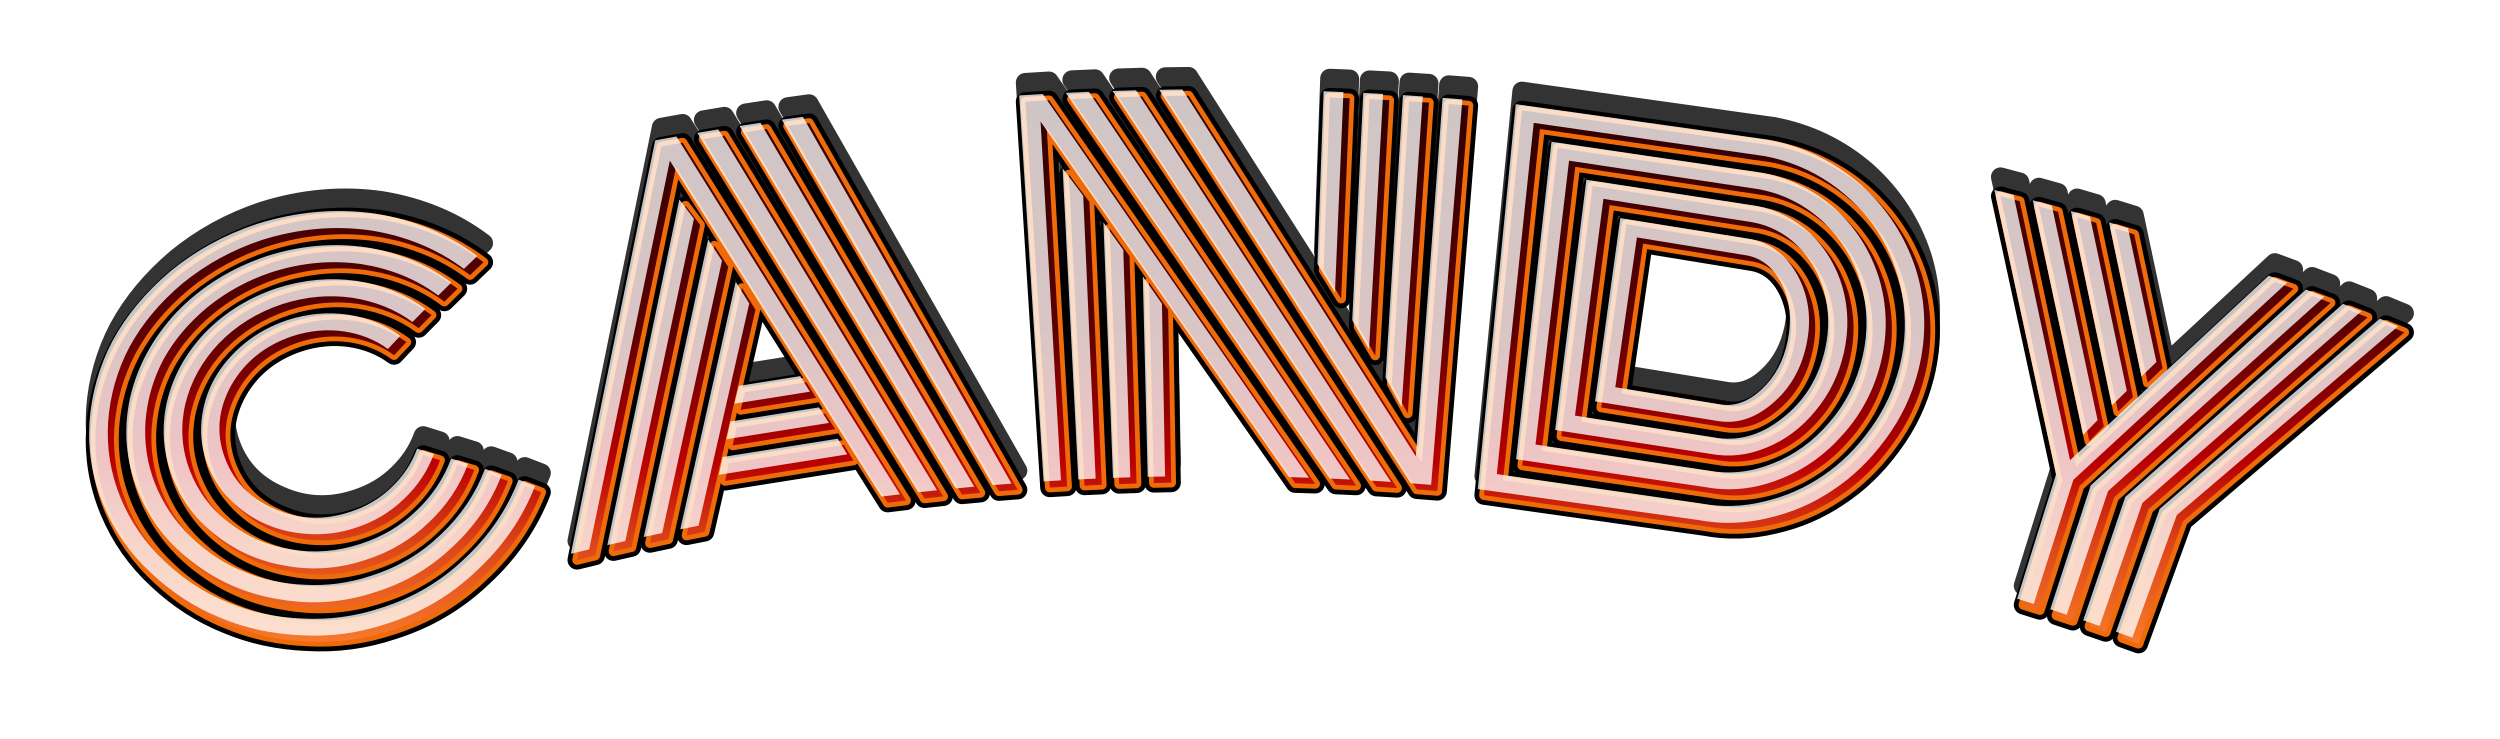
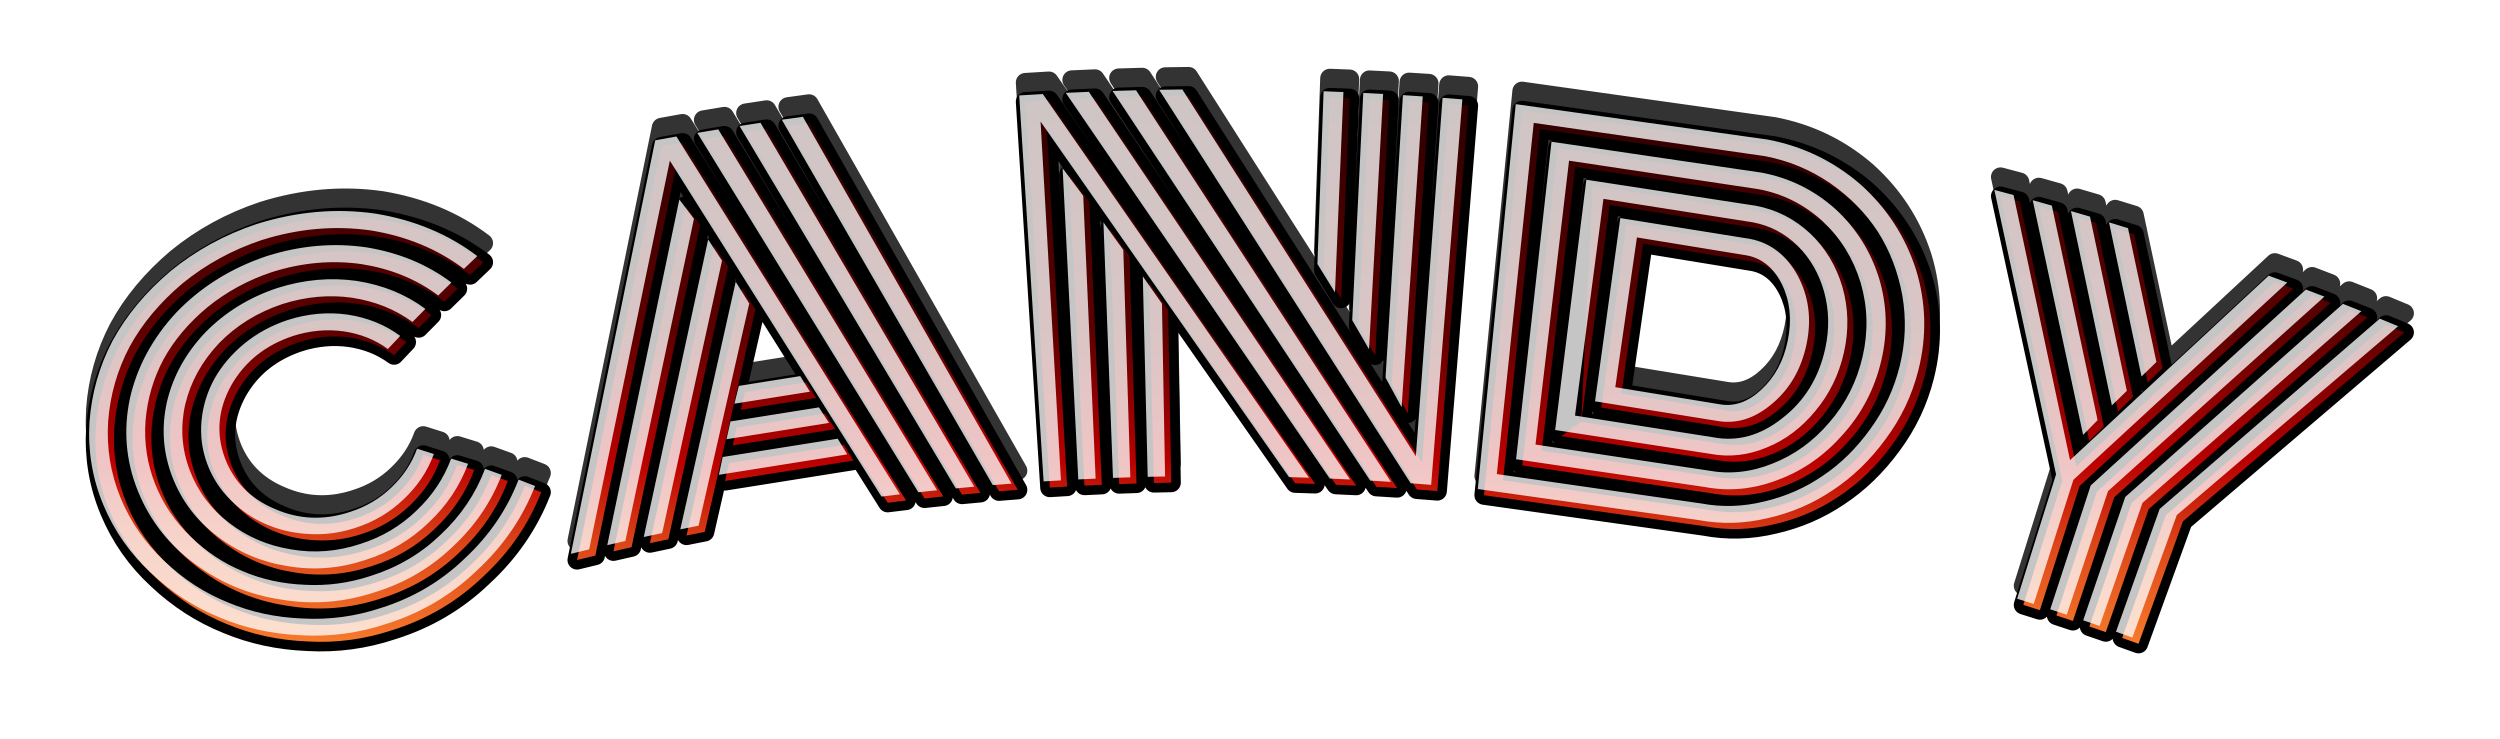
<svg xmlns="http://www.w3.org/2000/svg" xmlns:xlink="http://www.w3.org/1999/xlink" contentScriptType="text/ecmascript" zoomAndPan="magnify" contentStyleType="text/css" viewBox="0.0 0.0 522.711 154.607" preserveAspectRatio="xMidYMid meet" version="1.0">
  <defs id="ft_19">
    <linearGradient x1="0.0" x2="0.0" y1="-0.4" y2="1.4" xlink:type="simple" xlink:actuate="onLoad" id="ft_gradient_1" xlink:show="other">
      <stop stop-opacity="1.0" stop-color="rgb(0.0%,0.0%,0.0%)" id="ft_7" offset="0.0" />
      <stop stop-opacity="1.0" stop-color="rgb(36.471%,0.0%,0.0%)" id="ft_8" offset="0.459" />
      <stop stop-opacity="1.0" stop-color="rgb(72.941%,0.0%,0.0%)" id="ft_9" offset="0.594" />
      <stop stop-opacity="1.0" stop-color="rgb(72.941%,0.0%,0.0%)" id="ft_10" offset="0.594" />
      <stop stop-opacity="1.0" stop-color="rgb(86.471%,27.255%,9.804%)" id="ft_11" offset="0.678" />
      <stop stop-opacity="1.0" stop-color="rgb(100.0%,54.51%,19.608%)" id="ft_12" offset="0.81" />
      <stop stop-opacity="1.0" stop-color="rgb(100.0%,54.51%,19.608%)" id="ft_13" offset="0.81" />
      <stop stop-opacity="1.0" stop-color="rgb(98.627%,74.118%,13.529%)" id="ft_14" offset="0.853" />
      <stop stop-opacity="1.0" stop-color="rgb(97.255%,93.725%,7.451%)" id="ft_15" offset="0.9" />
      <stop stop-opacity="1.0" stop-color="rgb(97.255%,93.725%,7.451%)" id="ft_16" offset="0.9" />
      <stop stop-opacity="1.0" stop-color="rgb(97.451%,95.294%,45.294%)" id="ft_17" offset="0.948" />
      <stop stop-opacity="1.0" stop-color="rgb(97.647%,96.863%,83.137%)" id="ft_18" offset="1.0" />
    </linearGradient>
    <filter x="-0.5" y="-0.5" width="2.0" xlink:type="simple" filterUnits="objectBoundingBox" xlink:actuate="onLoad" height="2.0" id="ft_filter_1" xlink:show="other">
      <feOffset dx="0.707" dy="0.707" id="ft_21" result="offset1" />
      <feOffset dx="-2.0" dy="-2.0" id="ft_22" result="offset2" />
      <feComposite operator="out" id="ft_23" in2="offset2" in="offset1" />
      <feGaussianBlur stdDeviation="0.0" id="ft_24" />
      <feComposite in2="SourceAlpha" id="ft_25" operator="in" />
    </filter>
    <filter x="-0.5" y="-0.5" width="2.0" xlink:type="simple" filterUnits="objectBoundingBox" xlink:actuate="onLoad" height="2.0" id="ft_filter_2" xlink:show="other">
      <feGaussianBlur id="ft_27" stdDeviation="2.286" result="blur" in="SourceAlpha" />
      <feOffset dx="0.0" dy="-4.0" id="ft_28" result="offset_blur" in="blur" />
      <feFlood flood-color="#000000" id="ft_29" result="flood" in="offset_blur" />
      <feComposite operator="in" id="ft_30" in2="offset_blur" result="offset_blur" in="flood" />
    </filter>
  </defs>
  <g id="ft_1" transform="translate(37.056 143.871) ">
    <g stroke-linecap="round" fill="#000000" stroke-linejoin="round" filter="url(#ft_filter_2)" opacity="0.8" id="ft_4" stroke="#000000" stroke-width="4.0">
      <path id="ft_3" d=" M47.923,-72.343 L45.337,-69.609 Q41.366,-72.511 36.112,-73.296 Q30.835,-74.036 25.478,-72.325 Q16.79,-69.428 12.561,-61.967 Q8.466,-54.479 11.209,-46.955 Q13.952,-39.432 21.661,-36.182 Q29.28,-32.829 37.429,-35.546 Q42.453,-37.151 46.105,-40.691 Q49.801,-44.21 51.439,-48.765 L54.957,-47.654 Q52.998,-42.302 48.643,-38.2 Q44.35,-34.062 38.515,-32.202 Q33.821,-30.652 28.972,-30.915 Q24.107,-31.138 19.96,-32.931 Q15.788,-34.696 12.492,-37.99 Q9.172,-41.268 7.557,-45.61 Q5.942,-49.953 6.37,-54.617 Q6.826,-59.286 9.063,-63.367 Q11.339,-67.442 15.314,-70.732 Q19.328,-73.997 24.392,-75.668 Q30.737,-77.691 36.996,-76.785 Q43.224,-75.812 47.923,-72.343 z M53.182,-77.995 L50.478,-75.263 Q45.081,-79.2 37.896,-80.319 Q30.668,-81.355 23.305,-79.012 Q15.425,-76.392 9.988,-70.769 Q4.652,-65.096 2.968,-58.024 Q1.367,-50.955 3.914,-44.242 Q6.46,-37.529 12.195,-33.215 Q17.864,-28.851 25.147,-27.703 Q32.381,-26.458 39.602,-28.859 Q46.348,-31.005 51.281,-35.779 Q56.294,-40.511 58.567,-46.698 L62.105,-45.608 Q59.5,-38.586 53.834,-33.281 Q48.273,-27.921 40.688,-25.515 Q32.593,-22.815 24.412,-24.208 Q16.165,-25.479 9.725,-30.419 Q3.201,-35.294 0.279,-42.85 Q-2.643,-50.406 -0.881,-58.456 Q0.987,-66.512 7.07,-72.974 Q13.281,-79.375 22.219,-82.355 Q30.594,-85.012 38.838,-83.838 Q47.028,-82.555 53.182,-77.995 z M58.621,-83.51 L55.868,-80.801 Q49.02,-85.905 39.81,-87.357 Q30.531,-88.671 21.132,-85.699 Q13.596,-83.198 7.618,-78.349 Q1.725,-73.441 -1.561,-67.468 Q-4.762,-61.476 -5.33,-54.61 Q-5.836,-47.751 -3.347,-41.435 Q-0.857,-35.119 4.081,-30.39 Q8.969,-25.625 15.002,-23.141 Q20.981,-20.59 28.02,-20.307 Q35.028,-19.932 41.774,-22.172 Q50.235,-24.846 56.415,-30.831 Q62.725,-36.748 65.648,-44.55 L69.133,-43.299 Q65.855,-34.728 58.895,-28.277 Q52.092,-21.739 42.861,-18.828 Q32.991,-15.52 22.974,-17.225 Q12.858,-18.75 4.876,-24.778 Q-3.233,-30.709 -6.963,-39.996 Q-10.693,-49.283 -8.606,-59.251 Q-6.358,-69.232 1.168,-77.312 Q8.89,-85.304 20.046,-89.043 Q30.549,-92.354 40.833,-90.864 Q51.033,-89.2 58.621,-83.51 z M64.034,-89.038 L61.231,-86.355 Q52.93,-92.599 41.744,-94.401 Q30.456,-96.004 18.959,-92.386 Q9.768,-89.32 2.479,-83.389 Q-4.687,-77.374 -8.673,-70.067 Q-12.537,-62.744 -13.153,-54.433 Q-13.679,-46.134 -10.573,-38.542 Q-7.467,-30.949 -1.434,-25.303 Q4.524,-19.605 11.846,-16.638 Q19.087,-13.582 27.522,-13.257 Q35.91,-12.803 43.947,-15.484 Q54,-18.648 61.433,-25.836 Q69.055,-32.927 72.669,-42.3 L76.113,-40.969 Q72.149,-30.859 63.906,-23.261 Q55.884,-15.544 45.034,-12.141 Q36.333,-9.232 27.275,-9.751 Q18.162,-10.113 10.318,-13.409 Q2.381,-16.597 -4.133,-22.733 Q-10.733,-28.806 -14.168,-37.049 Q-17.602,-45.292 -17.056,-54.316 Q-16.403,-63.356 -12.227,-71.332 Q-7.907,-79.286 -0.124,-85.877 Q7.806,-92.364 17.873,-95.73 Q30.48,-99.683 42.798,-97.905 Q54.995,-95.884 64.034,-89.038 z M117.797,-58.171 L118.715,-61.893 L131.548,-63.939 L133.577,-60.681 L117.797,-58.171 z M116.134,-50.738 L116.965,-54.455 L135.472,-57.403 L137.566,-54.148 L116.134,-50.738 z M114.542,-43.303 L115.337,-47.023 L139.395,-50.852 L141.387,-47.576 L114.542,-43.303 z M87.423,-27.708 L83.596,-26.781 L101.234,-113.238 L105.666,-114.038 L152.399,-39.217 L148.538,-38.75 L104.291,-108.984 L87.423,-27.708 z M106.272,-100.864 L109.332,-96.835 L94.987,-29.455 L91.21,-28.597 L106.272,-100.864 z M112.302,-92.501 L115.199,-88.081 L102.685,-31.12 L98.833,-30.301 L112.302,-92.501 z M118.062,-83.664 L120.894,-79.126 L110.294,-32.657 L106.479,-31.9 L118.062,-83.664 z M175.74,-41.46 L171.814,-41.15 L127.7,-117.549 L132.107,-118.156 L175.74,-41.46 z M123.244,-116.903 L167.939,-40.818 L164.082,-40.461 L118.865,-116.235 L123.244,-116.903 z M114.417,-115.526 L160.163,-40.071 L156.248,-39.654 L110.03,-114.795 L114.417,-115.526 z M243.36,-81.432 L239.688,-87.392 L240.979,-123.493 L245.129,-123.332 L243.36,-81.432 z M250.481,-69.542 L246.965,-75.638 L249.277,-123.144 L253.424,-122.93 L250.481,-69.542 z M257.289,-57.428 L253.931,-63.628 L257.57,-122.687 L261.714,-122.418 L257.289,-57.428 z M203.178,-84.804 L207.183,-79.09 L207.834,-42.955 L204.203,-42.879 L203.178,-84.804 z M194.948,-96.085 L199.104,-90.318 L200.573,-42.778 L196.944,-42.654 L194.948,-96.085 z M186.417,-107.393 L190.725,-101.637 L193.316,-42.506 L189.689,-42.335 L186.417,-107.393 z M187.066,-123.163 L191.897,-123.376 L246.507,-42.321 L242.267,-42.522 L187.066,-123.163 z M196.858,-123.558 L201.766,-123.701 L255.062,-41.822 L250.729,-42.091 L196.858,-123.558 z M206.6,-123.805 L211.454,-123.871 L260.269,-47.19 L265.856,-122.122 L269.996,-121.8 L263.464,-41.205 Q263.464,-41.205 259.184,-41.537 L206.6,-123.805 z M181.805,-117.16 L186.063,-42.141 L182.438,-41.923 L177.336,-122.621 Q177.336,-122.621 182.274,-122.916 L237.929,-42.691 L233.751,-42.823 L181.805,-117.16 z M297.737,-58.668 L303.017,-96.978 Q303.017,-96.978 330.055,-92.644 Q336.581,-91.416 340.131,-84.914 Q343.588,-78.396 341.955,-70.612 Q340.308,-62.768 334.723,-58.134 Q329.217,-53.451 323.096,-54.604 L297.737,-58.668 z M301.97,-61.622 L323.729,-58.062 Q328.332,-57.202 332.511,-61.117 Q336.739,-65.004 338.041,-71.42 Q339.35,-77.867 336.839,-83.078 Q334.273,-88.28 329.422,-89.186 L306.492,-92.937 L301.97,-61.622 z M293.546,-55.685 L322.463,-51.146 Q330.083,-49.699 336.923,-55.166 Q343.88,-60.552 345.88,-69.775 Q347.191,-75.822 345.637,-81.551 Q344.035,-87.273 340.087,-91.196 Q336.087,-95.092 330.687,-96.103 L299.494,-101 L293.546,-55.685 z M289.396,-52.672 L295.922,-105.001 L331.32,-99.561 Q337.814,-98.339 342.7,-93.784 Q347.515,-89.194 349.465,-82.557 Q351.348,-75.915 349.782,-68.916 Q348.223,-61.948 343.818,-56.674 Q339.472,-51.367 333.6,-48.996 Q327.781,-46.568 321.831,-47.687 L289.396,-52.672 z M285.289,-49.63 L321.198,-44.229 Q328.112,-42.92 334.847,-45.655 Q341.651,-48.31 346.714,-54.24 Q351.855,-60.13 353.679,-68.031 Q355.488,-75.872 353.266,-83.468 Q350.954,-91.059 345.292,-96.348 Q339.534,-101.585 331.953,-103.019 L292.302,-108.982 L285.289,-49.63 z M281.224,-46.558 L288.634,-112.943 L332.585,-106.477 Q341.337,-104.814 347.958,-98.905 Q354.455,-92.927 357.114,-84.42 Q359.658,-75.907 357.568,-67.113 Q355.477,-58.319 349.599,-51.774 Q343.822,-45.174 336.067,-42.28 Q328.399,-39.282 320.565,-40.771 L281.224,-46.558 z M277.201,-43.458 L319.933,-37.313 Q326.459,-36.079 333.126,-37.73 Q339.842,-39.301 345.382,-43.119 Q350.991,-46.885 355.311,-52.911 Q359.691,-58.909 361.469,-66.171 Q363.246,-73.433 361.988,-80.77 Q360.664,-88.109 356.907,-94.059 Q353.064,-99.987 346.868,-104.295 Q340.595,-108.542 333.218,-109.936 L284.919,-116.882 L277.201,-43.458 z M319.3,-33.854 L273.221,-40.33 L281.155,-120.8 L333.85,-113.394 Q344.889,-111.275 353.288,-103.982 Q361.496,-96.581 364.845,-86.205 Q368.019,-75.822 365.348,-65.215 Q363.345,-57.26 358.473,-50.744 Q353.674,-44.192 347.443,-40.093 Q341.295,-35.924 333.883,-34.252 Q326.531,-32.483 319.3,-33.854 z M402.813,-54.728 L399.782,-51.648 L389.245,-100.712 L393.245,-99.595 L402.813,-54.728 z M408.926,-60.856 L405.801,-57.82 L397.237,-98.452 L401.222,-97.284 L408.926,-60.856 z M415.111,-66.886 L411.992,-63.86 L405.199,-96.09 L409.169,-94.87 L415.111,-66.886 z M401.376,-41.084 L446.363,-82.043 L450.241,-80.558 L404.991,-39.89 L396.358,-14.043 L392.91,-15.183 L401.376,-41.084 z M408.598,-38.672 L454.109,-79.048 L457.968,-77.513 L412.197,-37.431 L403.232,-11.698 L399.799,-12.881 L408.598,-38.672 z M415.788,-36.166 L461.816,-75.953 L465.655,-74.369 L419.37,-34.879 L410.074,-9.264 L406.657,-10.492 L415.788,-36.166 z M397.048,-46.366 L438.578,-84.939 L442.475,-83.504 L397.754,-42.256 L389.455,-16.3 L385.993,-17.395 L394.124,-43.404 L381.225,-102.869 L385.238,-101.804 L397.048,-46.366 z" fill-rule="nonzero" transform="" />
    </g>
    <g fill="none" stroke-width="4.0" id="ft_4" stroke-linejoin="round" stroke-linecap="round" stroke="#000000">
      <path id="ft_3" d=" M47.923,-72.343 L45.337,-69.609 Q41.366,-72.511 36.112,-73.296 Q30.835,-74.036 25.478,-72.325 Q16.79,-69.428 12.561,-61.967 Q8.466,-54.479 11.209,-46.955 Q13.952,-39.432 21.661,-36.182 Q29.28,-32.829 37.429,-35.546 Q42.453,-37.151 46.105,-40.691 Q49.801,-44.21 51.439,-48.765 L54.957,-47.654 Q52.998,-42.302 48.643,-38.2 Q44.35,-34.062 38.515,-32.202 Q33.821,-30.652 28.972,-30.915 Q24.107,-31.138 19.96,-32.931 Q15.788,-34.696 12.492,-37.99 Q9.172,-41.268 7.557,-45.61 Q5.942,-49.953 6.37,-54.617 Q6.826,-59.286 9.063,-63.367 Q11.339,-67.442 15.314,-70.732 Q19.328,-73.997 24.392,-75.668 Q30.737,-77.691 36.996,-76.785 Q43.224,-75.812 47.923,-72.343 z M53.182,-77.995 L50.478,-75.263 Q45.081,-79.2 37.896,-80.319 Q30.668,-81.355 23.305,-79.012 Q15.425,-76.392 9.988,-70.769 Q4.652,-65.096 2.968,-58.024 Q1.367,-50.955 3.914,-44.242 Q6.46,-37.529 12.195,-33.215 Q17.864,-28.851 25.147,-27.703 Q32.381,-26.458 39.602,-28.859 Q46.348,-31.005 51.281,-35.779 Q56.294,-40.511 58.567,-46.698 L62.105,-45.608 Q59.5,-38.586 53.834,-33.281 Q48.273,-27.921 40.688,-25.515 Q32.593,-22.815 24.412,-24.208 Q16.165,-25.479 9.725,-30.419 Q3.201,-35.294 0.279,-42.85 Q-2.643,-50.406 -0.881,-58.456 Q0.987,-66.512 7.07,-72.974 Q13.281,-79.375 22.219,-82.355 Q30.594,-85.012 38.838,-83.838 Q47.028,-82.555 53.182,-77.995 z M58.621,-83.51 L55.868,-80.801 Q49.02,-85.905 39.81,-87.357 Q30.531,-88.671 21.132,-85.699 Q13.596,-83.198 7.618,-78.349 Q1.725,-73.441 -1.561,-67.468 Q-4.762,-61.476 -5.33,-54.61 Q-5.836,-47.751 -3.347,-41.435 Q-0.857,-35.119 4.081,-30.39 Q8.969,-25.625 15.002,-23.141 Q20.981,-20.59 28.02,-20.307 Q35.028,-19.932 41.774,-22.172 Q50.235,-24.846 56.415,-30.831 Q62.725,-36.748 65.648,-44.55 L69.133,-43.299 Q65.855,-34.728 58.895,-28.277 Q52.092,-21.739 42.861,-18.828 Q32.991,-15.52 22.974,-17.225 Q12.858,-18.75 4.876,-24.778 Q-3.233,-30.709 -6.963,-39.996 Q-10.693,-49.283 -8.606,-59.251 Q-6.358,-69.232 1.168,-77.312 Q8.89,-85.304 20.046,-89.043 Q30.549,-92.354 40.833,-90.864 Q51.033,-89.2 58.621,-83.51 z M64.034,-89.038 L61.231,-86.355 Q52.93,-92.599 41.744,-94.401 Q30.456,-96.004 18.959,-92.386 Q9.768,-89.32 2.479,-83.389 Q-4.687,-77.374 -8.673,-70.067 Q-12.537,-62.744 -13.153,-54.433 Q-13.679,-46.134 -10.573,-38.542 Q-7.467,-30.949 -1.434,-25.303 Q4.524,-19.605 11.846,-16.638 Q19.087,-13.582 27.522,-13.257 Q35.91,-12.803 43.947,-15.484 Q54,-18.648 61.433,-25.836 Q69.055,-32.927 72.669,-42.3 L76.113,-40.969 Q72.149,-30.859 63.906,-23.261 Q55.884,-15.544 45.034,-12.141 Q36.333,-9.232 27.275,-9.751 Q18.162,-10.113 10.318,-13.409 Q2.381,-16.597 -4.133,-22.733 Q-10.733,-28.806 -14.168,-37.049 Q-17.602,-45.292 -17.056,-54.316 Q-16.403,-63.356 -12.227,-71.332 Q-7.907,-79.286 -0.124,-85.877 Q7.806,-92.364 17.873,-95.73 Q30.48,-99.683 42.798,-97.905 Q54.995,-95.884 64.034,-89.038 z M117.797,-58.171 L118.715,-61.893 L131.548,-63.939 L133.577,-60.681 L117.797,-58.171 z M116.134,-50.738 L116.965,-54.455 L135.472,-57.403 L137.566,-54.148 L116.134,-50.738 z M114.542,-43.303 L115.337,-47.023 L139.395,-50.852 L141.387,-47.576 L114.542,-43.303 z M87.423,-27.708 L83.596,-26.781 L101.234,-113.238 L105.666,-114.038 L152.399,-39.217 L148.538,-38.75 L104.291,-108.984 L87.423,-27.708 z M106.272,-100.864 L109.332,-96.835 L94.987,-29.455 L91.21,-28.597 L106.272,-100.864 z M112.302,-92.501 L115.199,-88.081 L102.685,-31.12 L98.833,-30.301 L112.302,-92.501 z M118.062,-83.664 L120.894,-79.126 L110.294,-32.657 L106.479,-31.9 L118.062,-83.664 z M175.74,-41.46 L171.814,-41.15 L127.7,-117.549 L132.107,-118.156 L175.74,-41.46 z M123.244,-116.903 L167.939,-40.818 L164.082,-40.461 L118.865,-116.235 L123.244,-116.903 z M114.417,-115.526 L160.163,-40.071 L156.248,-39.654 L110.03,-114.795 L114.417,-115.526 z M243.36,-81.432 L239.688,-87.392 L240.979,-123.493 L245.129,-123.332 L243.36,-81.432 z M250.481,-69.542 L246.965,-75.638 L249.277,-123.144 L253.424,-122.93 L250.481,-69.542 z M257.289,-57.428 L253.931,-63.628 L257.57,-122.687 L261.714,-122.418 L257.289,-57.428 z M203.178,-84.804 L207.183,-79.09 L207.834,-42.955 L204.203,-42.879 L203.178,-84.804 z M194.948,-96.085 L199.104,-90.318 L200.573,-42.778 L196.944,-42.654 L194.948,-96.085 z M186.417,-107.393 L190.725,-101.637 L193.316,-42.506 L189.689,-42.335 L186.417,-107.393 z M187.066,-123.163 L191.897,-123.376 L246.507,-42.321 L242.267,-42.522 L187.066,-123.163 z M196.858,-123.558 L201.766,-123.701 L255.062,-41.822 L250.729,-42.091 L196.858,-123.558 z M206.6,-123.805 L211.454,-123.871 L260.269,-47.19 L265.856,-122.122 L269.996,-121.8 L263.464,-41.205 Q263.464,-41.205 259.184,-41.537 L206.6,-123.805 z M181.805,-117.16 L186.063,-42.141 L182.438,-41.923 L177.336,-122.621 Q177.336,-122.621 182.274,-122.916 L237.929,-42.691 L233.751,-42.823 L181.805,-117.16 z M297.737,-58.668 L303.017,-96.978 Q303.017,-96.978 330.055,-92.644 Q336.581,-91.416 340.131,-84.914 Q343.588,-78.396 341.955,-70.612 Q340.308,-62.768 334.723,-58.134 Q329.217,-53.451 323.096,-54.604 L297.737,-58.668 z M301.97,-61.622 L323.729,-58.062 Q328.332,-57.202 332.511,-61.117 Q336.739,-65.004 338.041,-71.42 Q339.35,-77.867 336.839,-83.078 Q334.273,-88.28 329.422,-89.186 L306.492,-92.937 L301.97,-61.622 z M293.546,-55.685 L322.463,-51.146 Q330.083,-49.699 336.923,-55.166 Q343.88,-60.552 345.88,-69.775 Q347.191,-75.822 345.637,-81.551 Q344.035,-87.273 340.087,-91.196 Q336.087,-95.092 330.687,-96.103 L299.494,-101 L293.546,-55.685 z M289.396,-52.672 L295.922,-105.001 L331.32,-99.561 Q337.814,-98.339 342.7,-93.784 Q347.515,-89.194 349.465,-82.557 Q351.348,-75.915 349.782,-68.916 Q348.223,-61.948 343.818,-56.674 Q339.472,-51.367 333.6,-48.996 Q327.781,-46.568 321.831,-47.687 L289.396,-52.672 z M285.289,-49.63 L321.198,-44.229 Q328.112,-42.92 334.847,-45.655 Q341.651,-48.31 346.714,-54.24 Q351.855,-60.13 353.679,-68.031 Q355.488,-75.872 353.266,-83.468 Q350.954,-91.059 345.292,-96.348 Q339.534,-101.585 331.953,-103.019 L292.302,-108.982 L285.289,-49.63 z M281.224,-46.558 L288.634,-112.943 L332.585,-106.477 Q341.337,-104.814 347.958,-98.905 Q354.455,-92.927 357.114,-84.42 Q359.658,-75.907 357.568,-67.113 Q355.477,-58.319 349.599,-51.774 Q343.822,-45.174 336.067,-42.28 Q328.399,-39.282 320.565,-40.771 L281.224,-46.558 z M277.201,-43.458 L319.933,-37.313 Q326.459,-36.079 333.126,-37.73 Q339.842,-39.301 345.382,-43.119 Q350.991,-46.885 355.311,-52.911 Q359.691,-58.909 361.469,-66.171 Q363.246,-73.433 361.988,-80.77 Q360.664,-88.109 356.907,-94.059 Q353.064,-99.987 346.868,-104.295 Q340.595,-108.542 333.218,-109.936 L284.919,-116.882 L277.201,-43.458 z M319.3,-33.854 L273.221,-40.33 L281.155,-120.8 L333.85,-113.394 Q344.889,-111.275 353.288,-103.982 Q361.496,-96.581 364.845,-86.205 Q368.019,-75.822 365.348,-65.215 Q363.345,-57.26 358.473,-50.744 Q353.674,-44.192 347.443,-40.093 Q341.295,-35.924 333.883,-34.252 Q326.531,-32.483 319.3,-33.854 z M402.813,-54.728 L399.782,-51.648 L389.245,-100.712 L393.245,-99.595 L402.813,-54.728 z M408.926,-60.856 L405.801,-57.82 L397.237,-98.452 L401.222,-97.284 L408.926,-60.856 z M415.111,-66.886 L411.992,-63.86 L405.199,-96.09 L409.169,-94.87 L415.111,-66.886 z M401.376,-41.084 L446.363,-82.043 L450.241,-80.558 L404.991,-39.89 L396.358,-14.043 L392.91,-15.183 L401.376,-41.084 z M408.598,-38.672 L454.109,-79.048 L457.968,-77.513 L412.197,-37.431 L403.232,-11.698 L399.799,-12.881 L408.598,-38.672 z M415.788,-36.166 L461.816,-75.953 L465.655,-74.369 L419.37,-34.879 L410.074,-9.264 L406.657,-10.492 L415.788,-36.166 z M397.048,-46.366 L438.578,-84.939 L442.475,-83.504 L397.754,-42.256 L389.455,-16.3 L385.993,-17.395 L394.124,-43.404 L381.225,-102.869 L385.238,-101.804 L397.048,-46.366 z" fill-rule="nonzero" transform="" />
    </g>
    <g fill="none" stroke-width="2.0" id="ft_5" stroke-linejoin="round" stroke-linecap="round" stroke="#EF6A08">
-       <path id="ft_3" d=" M47.923,-72.343 L45.337,-69.609 Q41.366,-72.511 36.112,-73.296 Q30.835,-74.036 25.478,-72.325 Q16.79,-69.428 12.561,-61.967 Q8.466,-54.479 11.209,-46.955 Q13.952,-39.432 21.661,-36.182 Q29.28,-32.829 37.429,-35.546 Q42.453,-37.151 46.105,-40.691 Q49.801,-44.21 51.439,-48.765 L54.957,-47.654 Q52.998,-42.302 48.643,-38.2 Q44.35,-34.062 38.515,-32.202 Q33.821,-30.652 28.972,-30.915 Q24.107,-31.138 19.96,-32.931 Q15.788,-34.696 12.492,-37.99 Q9.172,-41.268 7.557,-45.61 Q5.942,-49.953 6.37,-54.617 Q6.826,-59.286 9.063,-63.367 Q11.339,-67.442 15.314,-70.732 Q19.328,-73.997 24.392,-75.668 Q30.737,-77.691 36.996,-76.785 Q43.224,-75.812 47.923,-72.343 z M53.182,-77.995 L50.478,-75.263 Q45.081,-79.2 37.896,-80.319 Q30.668,-81.355 23.305,-79.012 Q15.425,-76.392 9.988,-70.769 Q4.652,-65.096 2.968,-58.024 Q1.367,-50.955 3.914,-44.242 Q6.46,-37.529 12.195,-33.215 Q17.864,-28.851 25.147,-27.703 Q32.381,-26.458 39.602,-28.859 Q46.348,-31.005 51.281,-35.779 Q56.294,-40.511 58.567,-46.698 L62.105,-45.608 Q59.5,-38.586 53.834,-33.281 Q48.273,-27.921 40.688,-25.515 Q32.593,-22.815 24.412,-24.208 Q16.165,-25.479 9.725,-30.419 Q3.201,-35.294 0.279,-42.85 Q-2.643,-50.406 -0.881,-58.456 Q0.987,-66.512 7.07,-72.974 Q13.281,-79.375 22.219,-82.355 Q30.594,-85.012 38.838,-83.838 Q47.028,-82.555 53.182,-77.995 z M58.621,-83.51 L55.868,-80.801 Q49.02,-85.905 39.81,-87.357 Q30.531,-88.671 21.132,-85.699 Q13.596,-83.198 7.618,-78.349 Q1.725,-73.441 -1.561,-67.468 Q-4.762,-61.476 -5.33,-54.61 Q-5.836,-47.751 -3.347,-41.435 Q-0.857,-35.119 4.081,-30.39 Q8.969,-25.625 15.002,-23.141 Q20.981,-20.59 28.02,-20.307 Q35.028,-19.932 41.774,-22.172 Q50.235,-24.846 56.415,-30.831 Q62.725,-36.748 65.648,-44.55 L69.133,-43.299 Q65.855,-34.728 58.895,-28.277 Q52.092,-21.739 42.861,-18.828 Q32.991,-15.52 22.974,-17.225 Q12.858,-18.75 4.876,-24.778 Q-3.233,-30.709 -6.963,-39.996 Q-10.693,-49.283 -8.606,-59.251 Q-6.358,-69.232 1.168,-77.312 Q8.89,-85.304 20.046,-89.043 Q30.549,-92.354 40.833,-90.864 Q51.033,-89.2 58.621,-83.51 z M64.034,-89.038 L61.231,-86.355 Q52.93,-92.599 41.744,-94.401 Q30.456,-96.004 18.959,-92.386 Q9.768,-89.32 2.479,-83.389 Q-4.687,-77.374 -8.673,-70.067 Q-12.537,-62.744 -13.153,-54.433 Q-13.679,-46.134 -10.573,-38.542 Q-7.467,-30.949 -1.434,-25.303 Q4.524,-19.605 11.846,-16.638 Q19.087,-13.582 27.522,-13.257 Q35.91,-12.803 43.947,-15.484 Q54,-18.648 61.433,-25.836 Q69.055,-32.927 72.669,-42.3 L76.113,-40.969 Q72.149,-30.859 63.906,-23.261 Q55.884,-15.544 45.034,-12.141 Q36.333,-9.232 27.275,-9.751 Q18.162,-10.113 10.318,-13.409 Q2.381,-16.597 -4.133,-22.733 Q-10.733,-28.806 -14.168,-37.049 Q-17.602,-45.292 -17.056,-54.316 Q-16.403,-63.356 -12.227,-71.332 Q-7.907,-79.286 -0.124,-85.877 Q7.806,-92.364 17.873,-95.73 Q30.48,-99.683 42.798,-97.905 Q54.995,-95.884 64.034,-89.038 z M117.797,-58.171 L118.715,-61.893 L131.548,-63.939 L133.577,-60.681 L117.797,-58.171 z M116.134,-50.738 L116.965,-54.455 L135.472,-57.403 L137.566,-54.148 L116.134,-50.738 z M114.542,-43.303 L115.337,-47.023 L139.395,-50.852 L141.387,-47.576 L114.542,-43.303 z M87.423,-27.708 L83.596,-26.781 L101.234,-113.238 L105.666,-114.038 L152.399,-39.217 L148.538,-38.75 L104.291,-108.984 L87.423,-27.708 z M106.272,-100.864 L109.332,-96.835 L94.987,-29.455 L91.21,-28.597 L106.272,-100.864 z M112.302,-92.501 L115.199,-88.081 L102.685,-31.12 L98.833,-30.301 L112.302,-92.501 z M118.062,-83.664 L120.894,-79.126 L110.294,-32.657 L106.479,-31.9 L118.062,-83.664 z M175.74,-41.46 L171.814,-41.15 L127.7,-117.549 L132.107,-118.156 L175.74,-41.46 z M123.244,-116.903 L167.939,-40.818 L164.082,-40.461 L118.865,-116.235 L123.244,-116.903 z M114.417,-115.526 L160.163,-40.071 L156.248,-39.654 L110.03,-114.795 L114.417,-115.526 z M243.36,-81.432 L239.688,-87.392 L240.979,-123.493 L245.129,-123.332 L243.36,-81.432 z M250.481,-69.542 L246.965,-75.638 L249.277,-123.144 L253.424,-122.93 L250.481,-69.542 z M257.289,-57.428 L253.931,-63.628 L257.57,-122.687 L261.714,-122.418 L257.289,-57.428 z M203.178,-84.804 L207.183,-79.09 L207.834,-42.955 L204.203,-42.879 L203.178,-84.804 z M194.948,-96.085 L199.104,-90.318 L200.573,-42.778 L196.944,-42.654 L194.948,-96.085 z M186.417,-107.393 L190.725,-101.637 L193.316,-42.506 L189.689,-42.335 L186.417,-107.393 z M187.066,-123.163 L191.897,-123.376 L246.507,-42.321 L242.267,-42.522 L187.066,-123.163 z M196.858,-123.558 L201.766,-123.701 L255.062,-41.822 L250.729,-42.091 L196.858,-123.558 z M206.6,-123.805 L211.454,-123.871 L260.269,-47.19 L265.856,-122.122 L269.996,-121.8 L263.464,-41.205 Q263.464,-41.205 259.184,-41.537 L206.6,-123.805 z M181.805,-117.16 L186.063,-42.141 L182.438,-41.923 L177.336,-122.621 Q177.336,-122.621 182.274,-122.916 L237.929,-42.691 L233.751,-42.823 L181.805,-117.16 z M297.737,-58.668 L303.017,-96.978 Q303.017,-96.978 330.055,-92.644 Q336.581,-91.416 340.131,-84.914 Q343.588,-78.396 341.955,-70.612 Q340.308,-62.768 334.723,-58.134 Q329.217,-53.451 323.096,-54.604 L297.737,-58.668 z M301.97,-61.622 L323.729,-58.062 Q328.332,-57.202 332.511,-61.117 Q336.739,-65.004 338.041,-71.42 Q339.35,-77.867 336.839,-83.078 Q334.273,-88.28 329.422,-89.186 L306.492,-92.937 L301.97,-61.622 z M293.546,-55.685 L322.463,-51.146 Q330.083,-49.699 336.923,-55.166 Q343.88,-60.552 345.88,-69.775 Q347.191,-75.822 345.637,-81.551 Q344.035,-87.273 340.087,-91.196 Q336.087,-95.092 330.687,-96.103 L299.494,-101 L293.546,-55.685 z M289.396,-52.672 L295.922,-105.001 L331.32,-99.561 Q337.814,-98.339 342.7,-93.784 Q347.515,-89.194 349.465,-82.557 Q351.348,-75.915 349.782,-68.916 Q348.223,-61.948 343.818,-56.674 Q339.472,-51.367 333.6,-48.996 Q327.781,-46.568 321.831,-47.687 L289.396,-52.672 z M285.289,-49.63 L321.198,-44.229 Q328.112,-42.92 334.847,-45.655 Q341.651,-48.31 346.714,-54.24 Q351.855,-60.13 353.679,-68.031 Q355.488,-75.872 353.266,-83.468 Q350.954,-91.059 345.292,-96.348 Q339.534,-101.585 331.953,-103.019 L292.302,-108.982 L285.289,-49.63 z M281.224,-46.558 L288.634,-112.943 L332.585,-106.477 Q341.337,-104.814 347.958,-98.905 Q354.455,-92.927 357.114,-84.42 Q359.658,-75.907 357.568,-67.113 Q355.477,-58.319 349.599,-51.774 Q343.822,-45.174 336.067,-42.28 Q328.399,-39.282 320.565,-40.771 L281.224,-46.558 z M277.201,-43.458 L319.933,-37.313 Q326.459,-36.079 333.126,-37.73 Q339.842,-39.301 345.382,-43.119 Q350.991,-46.885 355.311,-52.911 Q359.691,-58.909 361.469,-66.171 Q363.246,-73.433 361.988,-80.77 Q360.664,-88.109 356.907,-94.059 Q353.064,-99.987 346.868,-104.295 Q340.595,-108.542 333.218,-109.936 L284.919,-116.882 L277.201,-43.458 z M319.3,-33.854 L273.221,-40.33 L281.155,-120.8 L333.85,-113.394 Q344.889,-111.275 353.288,-103.982 Q361.496,-96.581 364.845,-86.205 Q368.019,-75.822 365.348,-65.215 Q363.345,-57.26 358.473,-50.744 Q353.674,-44.192 347.443,-40.093 Q341.295,-35.924 333.883,-34.252 Q326.531,-32.483 319.3,-33.854 z M402.813,-54.728 L399.782,-51.648 L389.245,-100.712 L393.245,-99.595 L402.813,-54.728 z M408.926,-60.856 L405.801,-57.82 L397.237,-98.452 L401.222,-97.284 L408.926,-60.856 z M415.111,-66.886 L411.992,-63.86 L405.199,-96.09 L409.169,-94.87 L415.111,-66.886 z M401.376,-41.084 L446.363,-82.043 L450.241,-80.558 L404.991,-39.89 L396.358,-14.043 L392.91,-15.183 L401.376,-41.084 z M408.598,-38.672 L454.109,-79.048 L457.968,-77.513 L412.197,-37.431 L403.232,-11.698 L399.799,-12.881 L408.598,-38.672 z M415.788,-36.166 L461.816,-75.953 L465.655,-74.369 L419.37,-34.879 L410.074,-9.264 L406.657,-10.492 L415.788,-36.166 z M397.048,-46.366 L438.578,-84.939 L442.475,-83.504 L397.754,-42.256 L389.455,-16.3 L385.993,-17.395 L394.124,-43.404 L381.225,-102.869 L385.238,-101.804 L397.048,-46.366 z" fill-rule="nonzero" transform="" />
-     </g>
+       </g>
    <g fill="url(#ft_gradient_1)" id="ft_2">
-       <path id="ft_3" d=" M47.923,-72.343 L45.337,-69.609 Q41.366,-72.511 36.112,-73.296 Q30.835,-74.036 25.478,-72.325 Q16.79,-69.428 12.561,-61.967 Q8.466,-54.479 11.209,-46.955 Q13.952,-39.432 21.661,-36.182 Q29.28,-32.829 37.429,-35.546 Q42.453,-37.151 46.105,-40.691 Q49.801,-44.21 51.439,-48.765 L54.957,-47.654 Q52.998,-42.302 48.643,-38.2 Q44.35,-34.062 38.515,-32.202 Q33.821,-30.652 28.972,-30.915 Q24.107,-31.138 19.96,-32.931 Q15.788,-34.696 12.492,-37.99 Q9.172,-41.268 7.557,-45.61 Q5.942,-49.953 6.37,-54.617 Q6.826,-59.286 9.063,-63.367 Q11.339,-67.442 15.314,-70.732 Q19.328,-73.997 24.392,-75.668 Q30.737,-77.691 36.996,-76.785 Q43.224,-75.812 47.923,-72.343 z M53.182,-77.995 L50.478,-75.263 Q45.081,-79.2 37.896,-80.319 Q30.668,-81.355 23.305,-79.012 Q15.425,-76.392 9.988,-70.769 Q4.652,-65.096 2.968,-58.024 Q1.367,-50.955 3.914,-44.242 Q6.46,-37.529 12.195,-33.215 Q17.864,-28.851 25.147,-27.703 Q32.381,-26.458 39.602,-28.859 Q46.348,-31.005 51.281,-35.779 Q56.294,-40.511 58.567,-46.698 L62.105,-45.608 Q59.5,-38.586 53.834,-33.281 Q48.273,-27.921 40.688,-25.515 Q32.593,-22.815 24.412,-24.208 Q16.165,-25.479 9.725,-30.419 Q3.201,-35.294 0.279,-42.85 Q-2.643,-50.406 -0.881,-58.456 Q0.987,-66.512 7.07,-72.974 Q13.281,-79.375 22.219,-82.355 Q30.594,-85.012 38.838,-83.838 Q47.028,-82.555 53.182,-77.995 z M58.621,-83.51 L55.868,-80.801 Q49.02,-85.905 39.81,-87.357 Q30.531,-88.671 21.132,-85.699 Q13.596,-83.198 7.618,-78.349 Q1.725,-73.441 -1.561,-67.468 Q-4.762,-61.476 -5.33,-54.61 Q-5.836,-47.751 -3.347,-41.435 Q-0.857,-35.119 4.081,-30.39 Q8.969,-25.625 15.002,-23.141 Q20.981,-20.59 28.02,-20.307 Q35.028,-19.932 41.774,-22.172 Q50.235,-24.846 56.415,-30.831 Q62.725,-36.748 65.648,-44.55 L69.133,-43.299 Q65.855,-34.728 58.895,-28.277 Q52.092,-21.739 42.861,-18.828 Q32.991,-15.52 22.974,-17.225 Q12.858,-18.75 4.876,-24.778 Q-3.233,-30.709 -6.963,-39.996 Q-10.693,-49.283 -8.606,-59.251 Q-6.358,-69.232 1.168,-77.312 Q8.89,-85.304 20.046,-89.043 Q30.549,-92.354 40.833,-90.864 Q51.033,-89.2 58.621,-83.51 z M64.034,-89.038 L61.231,-86.355 Q52.93,-92.599 41.744,-94.401 Q30.456,-96.004 18.959,-92.386 Q9.768,-89.32 2.479,-83.389 Q-4.687,-77.374 -8.673,-70.067 Q-12.537,-62.744 -13.153,-54.433 Q-13.679,-46.134 -10.573,-38.542 Q-7.467,-30.949 -1.434,-25.303 Q4.524,-19.605 11.846,-16.638 Q19.087,-13.582 27.522,-13.257 Q35.91,-12.803 43.947,-15.484 Q54,-18.648 61.433,-25.836 Q69.055,-32.927 72.669,-42.3 L76.113,-40.969 Q72.149,-30.859 63.906,-23.261 Q55.884,-15.544 45.034,-12.141 Q36.333,-9.232 27.275,-9.751 Q18.162,-10.113 10.318,-13.409 Q2.381,-16.597 -4.133,-22.733 Q-10.733,-28.806 -14.168,-37.049 Q-17.602,-45.292 -17.056,-54.316 Q-16.403,-63.356 -12.227,-71.332 Q-7.907,-79.286 -0.124,-85.877 Q7.806,-92.364 17.873,-95.73 Q30.48,-99.683 42.798,-97.905 Q54.995,-95.884 64.034,-89.038 z M117.797,-58.171 L118.715,-61.893 L131.548,-63.939 L133.577,-60.681 L117.797,-58.171 z M116.134,-50.738 L116.965,-54.455 L135.472,-57.403 L137.566,-54.148 L116.134,-50.738 z M114.542,-43.303 L115.337,-47.023 L139.395,-50.852 L141.387,-47.576 L114.542,-43.303 z M87.423,-27.708 L83.596,-26.781 L101.234,-113.238 L105.666,-114.038 L152.399,-39.217 L148.538,-38.75 L104.291,-108.984 L87.423,-27.708 z M106.272,-100.864 L109.332,-96.835 L94.987,-29.455 L91.21,-28.597 L106.272,-100.864 z M112.302,-92.501 L115.199,-88.081 L102.685,-31.12 L98.833,-30.301 L112.302,-92.501 z M118.062,-83.664 L120.894,-79.126 L110.294,-32.657 L106.479,-31.9 L118.062,-83.664 z M175.74,-41.46 L171.814,-41.15 L127.7,-117.549 L132.107,-118.156 L175.74,-41.46 z M123.244,-116.903 L167.939,-40.818 L164.082,-40.461 L118.865,-116.235 L123.244,-116.903 z M114.417,-115.526 L160.163,-40.071 L156.248,-39.654 L110.03,-114.795 L114.417,-115.526 z M243.36,-81.432 L239.688,-87.392 L240.979,-123.493 L245.129,-123.332 L243.36,-81.432 z M250.481,-69.542 L246.965,-75.638 L249.277,-123.144 L253.424,-122.93 L250.481,-69.542 z M257.289,-57.428 L253.931,-63.628 L257.57,-122.687 L261.714,-122.418 L257.289,-57.428 z M203.178,-84.804 L207.183,-79.09 L207.834,-42.955 L204.203,-42.879 L203.178,-84.804 z M194.948,-96.085 L199.104,-90.318 L200.573,-42.778 L196.944,-42.654 L194.948,-96.085 z M186.417,-107.393 L190.725,-101.637 L193.316,-42.506 L189.689,-42.335 L186.417,-107.393 z M187.066,-123.163 L191.897,-123.376 L246.507,-42.321 L242.267,-42.522 L187.066,-123.163 z M196.858,-123.558 L201.766,-123.701 L255.062,-41.822 L250.729,-42.091 L196.858,-123.558 z M206.6,-123.805 L211.454,-123.871 L260.269,-47.19 L265.856,-122.122 L269.996,-121.8 L263.464,-41.205 Q263.464,-41.205 259.184,-41.537 L206.6,-123.805 z M181.805,-117.16 L186.063,-42.141 L182.438,-41.923 L177.336,-122.621 Q177.336,-122.621 182.274,-122.916 L237.929,-42.691 L233.751,-42.823 L181.805,-117.16 z M297.737,-58.668 L303.017,-96.978 Q303.017,-96.978 330.055,-92.644 Q336.581,-91.416 340.131,-84.914 Q343.588,-78.396 341.955,-70.612 Q340.308,-62.768 334.723,-58.134 Q329.217,-53.451 323.096,-54.604 L297.737,-58.668 z M301.97,-61.622 L323.729,-58.062 Q328.332,-57.202 332.511,-61.117 Q336.739,-65.004 338.041,-71.42 Q339.35,-77.867 336.839,-83.078 Q334.273,-88.28 329.422,-89.186 L306.492,-92.937 L301.97,-61.622 z M293.546,-55.685 L322.463,-51.146 Q330.083,-49.699 336.923,-55.166 Q343.88,-60.552 345.88,-69.775 Q347.191,-75.822 345.637,-81.551 Q344.035,-87.273 340.087,-91.196 Q336.087,-95.092 330.687,-96.103 L299.494,-101 L293.546,-55.685 z M289.396,-52.672 L295.922,-105.001 L331.32,-99.561 Q337.814,-98.339 342.7,-93.784 Q347.515,-89.194 349.465,-82.557 Q351.348,-75.915 349.782,-68.916 Q348.223,-61.948 343.818,-56.674 Q339.472,-51.367 333.6,-48.996 Q327.781,-46.568 321.831,-47.687 L289.396,-52.672 z M285.289,-49.63 L321.198,-44.229 Q328.112,-42.92 334.847,-45.655 Q341.651,-48.31 346.714,-54.24 Q351.855,-60.13 353.679,-68.031 Q355.488,-75.872 353.266,-83.468 Q350.954,-91.059 345.292,-96.348 Q339.534,-101.585 331.953,-103.019 L292.302,-108.982 L285.289,-49.63 z M281.224,-46.558 L288.634,-112.943 L332.585,-106.477 Q341.337,-104.814 347.958,-98.905 Q354.455,-92.927 357.114,-84.42 Q359.658,-75.907 357.568,-67.113 Q355.477,-58.319 349.599,-51.774 Q343.822,-45.174 336.067,-42.28 Q328.399,-39.282 320.565,-40.771 L281.224,-46.558 z M277.201,-43.458 L319.933,-37.313 Q326.459,-36.079 333.126,-37.73 Q339.842,-39.301 345.382,-43.119 Q350.991,-46.885 355.311,-52.911 Q359.691,-58.909 361.469,-66.171 Q363.246,-73.433 361.988,-80.77 Q360.664,-88.109 356.907,-94.059 Q353.064,-99.987 346.868,-104.295 Q340.595,-108.542 333.218,-109.936 L284.919,-116.882 L277.201,-43.458 z M319.3,-33.854 L273.221,-40.33 L281.155,-120.8 L333.85,-113.394 Q344.889,-111.275 353.288,-103.982 Q361.496,-96.581 364.845,-86.205 Q368.019,-75.822 365.348,-65.215 Q363.345,-57.26 358.473,-50.744 Q353.674,-44.192 347.443,-40.093 Q341.295,-35.924 333.883,-34.252 Q326.531,-32.483 319.3,-33.854 z M402.813,-54.728 L399.782,-51.648 L389.245,-100.712 L393.245,-99.595 L402.813,-54.728 z M408.926,-60.856 L405.801,-57.82 L397.237,-98.452 L401.222,-97.284 L408.926,-60.856 z M415.111,-66.886 L411.992,-63.86 L405.199,-96.09 L409.169,-94.87 L415.111,-66.886 z M401.376,-41.084 L446.363,-82.043 L450.241,-80.558 L404.991,-39.89 L396.358,-14.043 L392.91,-15.183 L401.376,-41.084 z M408.598,-38.672 L454.109,-79.048 L457.968,-77.513 L412.197,-37.431 L403.232,-11.698 L399.799,-12.881 L408.598,-38.672 z M415.788,-36.166 L461.816,-75.953 L465.655,-74.369 L419.37,-34.879 L410.074,-9.264 L406.657,-10.492 L415.788,-36.166 z M397.048,-46.366 L438.578,-84.939 L442.475,-83.504 L397.754,-42.256 L389.455,-16.3 L385.993,-17.395 L394.124,-43.404 L381.225,-102.869 L385.238,-101.804 L397.048,-46.366 z" fill-rule="nonzero" transform="" />
+       <path id="ft_3" d=" M47.923,-72.343 L45.337,-69.609 Q41.366,-72.511 36.112,-73.296 Q30.835,-74.036 25.478,-72.325 Q16.79,-69.428 12.561,-61.967 Q8.466,-54.479 11.209,-46.955 Q13.952,-39.432 21.661,-36.182 Q29.28,-32.829 37.429,-35.546 Q42.453,-37.151 46.105,-40.691 Q49.801,-44.21 51.439,-48.765 L54.957,-47.654 Q52.998,-42.302 48.643,-38.2 Q44.35,-34.062 38.515,-32.202 Q33.821,-30.652 28.972,-30.915 Q24.107,-31.138 19.96,-32.931 Q15.788,-34.696 12.492,-37.99 Q9.172,-41.268 7.557,-45.61 Q5.942,-49.953 6.37,-54.617 Q6.826,-59.286 9.063,-63.367 Q11.339,-67.442 15.314,-70.732 Q19.328,-73.997 24.392,-75.668 Q30.737,-77.691 36.996,-76.785 Q43.224,-75.812 47.923,-72.343 z M53.182,-77.995 L50.478,-75.263 Q45.081,-79.2 37.896,-80.319 Q30.668,-81.355 23.305,-79.012 Q15.425,-76.392 9.988,-70.769 Q4.652,-65.096 2.968,-58.024 Q1.367,-50.955 3.914,-44.242 Q6.46,-37.529 12.195,-33.215 Q17.864,-28.851 25.147,-27.703 Q32.381,-26.458 39.602,-28.859 Q46.348,-31.005 51.281,-35.779 Q56.294,-40.511 58.567,-46.698 L62.105,-45.608 Q59.5,-38.586 53.834,-33.281 Q48.273,-27.921 40.688,-25.515 Q32.593,-22.815 24.412,-24.208 Q16.165,-25.479 9.725,-30.419 Q3.201,-35.294 0.279,-42.85 Q-2.643,-50.406 -0.881,-58.456 Q0.987,-66.512 7.07,-72.974 Q13.281,-79.375 22.219,-82.355 Q30.594,-85.012 38.838,-83.838 Q47.028,-82.555 53.182,-77.995 z M58.621,-83.51 L55.868,-80.801 Q49.02,-85.905 39.81,-87.357 Q30.531,-88.671 21.132,-85.699 Q13.596,-83.198 7.618,-78.349 Q1.725,-73.441 -1.561,-67.468 Q-4.762,-61.476 -5.33,-54.61 Q-5.836,-47.751 -3.347,-41.435 Q-0.857,-35.119 4.081,-30.39 Q8.969,-25.625 15.002,-23.141 Q20.981,-20.59 28.02,-20.307 Q35.028,-19.932 41.774,-22.172 Q50.235,-24.846 56.415,-30.831 Q62.725,-36.748 65.648,-44.55 L69.133,-43.299 Q65.855,-34.728 58.895,-28.277 Q52.092,-21.739 42.861,-18.828 Q32.991,-15.52 22.974,-17.225 Q12.858,-18.75 4.876,-24.778 Q-3.233,-30.709 -6.963,-39.996 Q-10.693,-49.283 -8.606,-59.251 Q-6.358,-69.232 1.168,-77.312 Q8.89,-85.304 20.046,-89.043 Q30.549,-92.354 40.833,-90.864 Q51.033,-89.2 58.621,-83.51 z M64.034,-89.038 L61.231,-86.355 Q52.93,-92.599 41.744,-94.401 Q30.456,-96.004 18.959,-92.386 Q9.768,-89.32 2.479,-83.389 Q-4.687,-77.374 -8.673,-70.067 Q-12.537,-62.744 -13.153,-54.433 Q-13.679,-46.134 -10.573,-38.542 Q-7.467,-30.949 -1.434,-25.303 Q4.524,-19.605 11.846,-16.638 Q19.087,-13.582 27.522,-13.257 Q35.91,-12.803 43.947,-15.484 Q54,-18.648 61.433,-25.836 Q69.055,-32.927 72.669,-42.3 L76.113,-40.969 Q72.149,-30.859 63.906,-23.261 Q55.884,-15.544 45.034,-12.141 Q36.333,-9.232 27.275,-9.751 Q18.162,-10.113 10.318,-13.409 Q2.381,-16.597 -4.133,-22.733 Q-10.733,-28.806 -14.168,-37.049 Q-17.602,-45.292 -17.056,-54.316 Q-16.403,-63.356 -12.227,-71.332 Q-7.907,-79.286 -0.124,-85.877 Q7.806,-92.364 17.873,-95.73 Q30.48,-99.683 42.798,-97.905 Q54.995,-95.884 64.034,-89.038 z M117.797,-58.171 L118.715,-61.893 L131.548,-63.939 L133.577,-60.681 L117.797,-58.171 z M116.134,-50.738 L116.965,-54.455 L135.472,-57.403 L137.566,-54.148 L116.134,-50.738 z M114.542,-43.303 L115.337,-47.023 L139.395,-50.852 L141.387,-47.576 L114.542,-43.303 z M87.423,-27.708 L83.596,-26.781 L101.234,-113.238 L105.666,-114.038 L152.399,-39.217 L148.538,-38.75 L104.291,-108.984 L87.423,-27.708 z M106.272,-100.864 L109.332,-96.835 L94.987,-29.455 L91.21,-28.597 L106.272,-100.864 z M112.302,-92.501 L115.199,-88.081 L102.685,-31.12 L98.833,-30.301 L112.302,-92.501 z M118.062,-83.664 L120.894,-79.126 L110.294,-32.657 L106.479,-31.9 L118.062,-83.664 z M175.74,-41.46 L171.814,-41.15 L127.7,-117.549 L132.107,-118.156 L175.74,-41.46 z M123.244,-116.903 L167.939,-40.818 L164.082,-40.461 L118.865,-116.235 L123.244,-116.903 z M114.417,-115.526 L160.163,-40.071 L156.248,-39.654 L110.03,-114.795 L114.417,-115.526 z M243.36,-81.432 L239.688,-87.392 L240.979,-123.493 L245.129,-123.332 L243.36,-81.432 z M250.481,-69.542 L246.965,-75.638 L249.277,-123.144 L253.424,-122.93 L250.481,-69.542 z M257.289,-57.428 L253.931,-63.628 L257.57,-122.687 L261.714,-122.418 L257.289,-57.428 z M203.178,-84.804 L207.183,-79.09 L207.834,-42.955 L204.203,-42.879 L203.178,-84.804 z M194.948,-96.085 L199.104,-90.318 L200.573,-42.778 L196.944,-42.654 L194.948,-96.085 z M186.417,-107.393 L190.725,-101.637 L193.316,-42.506 L189.689,-42.335 L186.417,-107.393 z M187.066,-123.163 L191.897,-123.376 L246.507,-42.321 L242.267,-42.522 L187.066,-123.163 z M196.858,-123.558 L201.766,-123.701 L255.062,-41.822 L250.729,-42.091 L196.858,-123.558 z M206.6,-123.805 L211.454,-123.871 L260.269,-47.19 L265.856,-122.122 L269.996,-121.8 L263.464,-41.205 Q263.464,-41.205 259.184,-41.537 L206.6,-123.805 z M181.805,-117.16 L186.063,-42.141 L182.438,-41.923 L177.336,-122.621 Q177.336,-122.621 182.274,-122.916 L237.929,-42.691 L233.751,-42.823 L181.805,-117.16 z M297.737,-58.668 L303.017,-96.978 Q303.017,-96.978 330.055,-92.644 Q336.581,-91.416 340.131,-84.914 Q343.588,-78.396 341.955,-70.612 Q340.308,-62.768 334.723,-58.134 Q329.217,-53.451 323.096,-54.604 L297.737,-58.668 z M301.97,-61.622 L323.729,-58.062 Q328.332,-57.202 332.511,-61.117 Q336.739,-65.004 338.041,-71.42 Q339.35,-77.867 336.839,-83.078 Q334.273,-88.28 329.422,-89.186 L306.492,-92.937 L301.97,-61.622 z M293.546,-55.685 L322.463,-51.146 Q330.083,-49.699 336.923,-55.166 Q343.88,-60.552 345.88,-69.775 Q347.191,-75.822 345.637,-81.551 Q344.035,-87.273 340.087,-91.196 Q336.087,-95.092 330.687,-96.103 L299.494,-101 L293.546,-55.685 z L295.922,-105.001 L331.32,-99.561 Q337.814,-98.339 342.7,-93.784 Q347.515,-89.194 349.465,-82.557 Q351.348,-75.915 349.782,-68.916 Q348.223,-61.948 343.818,-56.674 Q339.472,-51.367 333.6,-48.996 Q327.781,-46.568 321.831,-47.687 L289.396,-52.672 z M285.289,-49.63 L321.198,-44.229 Q328.112,-42.92 334.847,-45.655 Q341.651,-48.31 346.714,-54.24 Q351.855,-60.13 353.679,-68.031 Q355.488,-75.872 353.266,-83.468 Q350.954,-91.059 345.292,-96.348 Q339.534,-101.585 331.953,-103.019 L292.302,-108.982 L285.289,-49.63 z M281.224,-46.558 L288.634,-112.943 L332.585,-106.477 Q341.337,-104.814 347.958,-98.905 Q354.455,-92.927 357.114,-84.42 Q359.658,-75.907 357.568,-67.113 Q355.477,-58.319 349.599,-51.774 Q343.822,-45.174 336.067,-42.28 Q328.399,-39.282 320.565,-40.771 L281.224,-46.558 z M277.201,-43.458 L319.933,-37.313 Q326.459,-36.079 333.126,-37.73 Q339.842,-39.301 345.382,-43.119 Q350.991,-46.885 355.311,-52.911 Q359.691,-58.909 361.469,-66.171 Q363.246,-73.433 361.988,-80.77 Q360.664,-88.109 356.907,-94.059 Q353.064,-99.987 346.868,-104.295 Q340.595,-108.542 333.218,-109.936 L284.919,-116.882 L277.201,-43.458 z M319.3,-33.854 L273.221,-40.33 L281.155,-120.8 L333.85,-113.394 Q344.889,-111.275 353.288,-103.982 Q361.496,-96.581 364.845,-86.205 Q368.019,-75.822 365.348,-65.215 Q363.345,-57.26 358.473,-50.744 Q353.674,-44.192 347.443,-40.093 Q341.295,-35.924 333.883,-34.252 Q326.531,-32.483 319.3,-33.854 z M402.813,-54.728 L399.782,-51.648 L389.245,-100.712 L393.245,-99.595 L402.813,-54.728 z M408.926,-60.856 L405.801,-57.82 L397.237,-98.452 L401.222,-97.284 L408.926,-60.856 z M415.111,-66.886 L411.992,-63.86 L405.199,-96.09 L409.169,-94.87 L415.111,-66.886 z M401.376,-41.084 L446.363,-82.043 L450.241,-80.558 L404.991,-39.89 L396.358,-14.043 L392.91,-15.183 L401.376,-41.084 z M408.598,-38.672 L454.109,-79.048 L457.968,-77.513 L412.197,-37.431 L403.232,-11.698 L399.799,-12.881 L408.598,-38.672 z M415.788,-36.166 L461.816,-75.953 L465.655,-74.369 L419.37,-34.879 L410.074,-9.264 L406.657,-10.492 L415.788,-36.166 z M397.048,-46.366 L438.578,-84.939 L442.475,-83.504 L397.754,-42.256 L389.455,-16.3 L385.993,-17.395 L394.124,-43.404 L381.225,-102.869 L385.238,-101.804 L397.048,-46.366 z" fill-rule="nonzero" transform="" />
    </g>
    <g fill="#FFFFFF" id="ft_2" opacity="0.77" filter="url(#ft_filter_1)">
      <path id="ft_3" d=" M47.923,-72.343 L45.337,-69.609 Q41.366,-72.511 36.112,-73.296 Q30.835,-74.036 25.478,-72.325 Q16.79,-69.428 12.561,-61.967 Q8.466,-54.479 11.209,-46.955 Q13.952,-39.432 21.661,-36.182 Q29.28,-32.829 37.429,-35.546 Q42.453,-37.151 46.105,-40.691 Q49.801,-44.21 51.439,-48.765 L54.957,-47.654 Q52.998,-42.302 48.643,-38.2 Q44.35,-34.062 38.515,-32.202 Q33.821,-30.652 28.972,-30.915 Q24.107,-31.138 19.96,-32.931 Q15.788,-34.696 12.492,-37.99 Q9.172,-41.268 7.557,-45.61 Q5.942,-49.953 6.37,-54.617 Q6.826,-59.286 9.063,-63.367 Q11.339,-67.442 15.314,-70.732 Q19.328,-73.997 24.392,-75.668 Q30.737,-77.691 36.996,-76.785 Q43.224,-75.812 47.923,-72.343 z M53.182,-77.995 L50.478,-75.263 Q45.081,-79.2 37.896,-80.319 Q30.668,-81.355 23.305,-79.012 Q15.425,-76.392 9.988,-70.769 Q4.652,-65.096 2.968,-58.024 Q1.367,-50.955 3.914,-44.242 Q6.46,-37.529 12.195,-33.215 Q17.864,-28.851 25.147,-27.703 Q32.381,-26.458 39.602,-28.859 Q46.348,-31.005 51.281,-35.779 Q56.294,-40.511 58.567,-46.698 L62.105,-45.608 Q59.5,-38.586 53.834,-33.281 Q48.273,-27.921 40.688,-25.515 Q32.593,-22.815 24.412,-24.208 Q16.165,-25.479 9.725,-30.419 Q3.201,-35.294 0.279,-42.85 Q-2.643,-50.406 -0.881,-58.456 Q0.987,-66.512 7.07,-72.974 Q13.281,-79.375 22.219,-82.355 Q30.594,-85.012 38.838,-83.838 Q47.028,-82.555 53.182,-77.995 z M58.621,-83.51 L55.868,-80.801 Q49.02,-85.905 39.81,-87.357 Q30.531,-88.671 21.132,-85.699 Q13.596,-83.198 7.618,-78.349 Q1.725,-73.441 -1.561,-67.468 Q-4.762,-61.476 -5.33,-54.61 Q-5.836,-47.751 -3.347,-41.435 Q-0.857,-35.119 4.081,-30.39 Q8.969,-25.625 15.002,-23.141 Q20.981,-20.59 28.02,-20.307 Q35.028,-19.932 41.774,-22.172 Q50.235,-24.846 56.415,-30.831 Q62.725,-36.748 65.648,-44.55 L69.133,-43.299 Q65.855,-34.728 58.895,-28.277 Q52.092,-21.739 42.861,-18.828 Q32.991,-15.52 22.974,-17.225 Q12.858,-18.75 4.876,-24.778 Q-3.233,-30.709 -6.963,-39.996 Q-10.693,-49.283 -8.606,-59.251 Q-6.358,-69.232 1.168,-77.312 Q8.89,-85.304 20.046,-89.043 Q30.549,-92.354 40.833,-90.864 Q51.033,-89.2 58.621,-83.51 z M64.034,-89.038 L61.231,-86.355 Q52.93,-92.599 41.744,-94.401 Q30.456,-96.004 18.959,-92.386 Q9.768,-89.32 2.479,-83.389 Q-4.687,-77.374 -8.673,-70.067 Q-12.537,-62.744 -13.153,-54.433 Q-13.679,-46.134 -10.573,-38.542 Q-7.467,-30.949 -1.434,-25.303 Q4.524,-19.605 11.846,-16.638 Q19.087,-13.582 27.522,-13.257 Q35.91,-12.803 43.947,-15.484 Q54,-18.648 61.433,-25.836 Q69.055,-32.927 72.669,-42.3 L76.113,-40.969 Q72.149,-30.859 63.906,-23.261 Q55.884,-15.544 45.034,-12.141 Q36.333,-9.232 27.275,-9.751 Q18.162,-10.113 10.318,-13.409 Q2.381,-16.597 -4.133,-22.733 Q-10.733,-28.806 -14.168,-37.049 Q-17.602,-45.292 -17.056,-54.316 Q-16.403,-63.356 -12.227,-71.332 Q-7.907,-79.286 -0.124,-85.877 Q7.806,-92.364 17.873,-95.73 Q30.48,-99.683 42.798,-97.905 Q54.995,-95.884 64.034,-89.038 z M117.797,-58.171 L118.715,-61.893 L131.548,-63.939 L133.577,-60.681 L117.797,-58.171 z M116.134,-50.738 L116.965,-54.455 L135.472,-57.403 L137.566,-54.148 L116.134,-50.738 z M114.542,-43.303 L115.337,-47.023 L139.395,-50.852 L141.387,-47.576 L114.542,-43.303 z M87.423,-27.708 L83.596,-26.781 L101.234,-113.238 L105.666,-114.038 L152.399,-39.217 L148.538,-38.75 L104.291,-108.984 L87.423,-27.708 z M106.272,-100.864 L109.332,-96.835 L94.987,-29.455 L91.21,-28.597 L106.272,-100.864 z M112.302,-92.501 L115.199,-88.081 L102.685,-31.12 L98.833,-30.301 L112.302,-92.501 z M118.062,-83.664 L120.894,-79.126 L110.294,-32.657 L106.479,-31.9 L118.062,-83.664 z M175.74,-41.46 L171.814,-41.15 L127.7,-117.549 L132.107,-118.156 L175.74,-41.46 z M123.244,-116.903 L167.939,-40.818 L164.082,-40.461 L118.865,-116.235 L123.244,-116.903 z M114.417,-115.526 L160.163,-40.071 L156.248,-39.654 L110.03,-114.795 L114.417,-115.526 z M243.36,-81.432 L239.688,-87.392 L240.979,-123.493 L245.129,-123.332 L243.36,-81.432 z M250.481,-69.542 L246.965,-75.638 L249.277,-123.144 L253.424,-122.93 L250.481,-69.542 z M257.289,-57.428 L253.931,-63.628 L257.57,-122.687 L261.714,-122.418 L257.289,-57.428 z M203.178,-84.804 L207.183,-79.09 L207.834,-42.955 L204.203,-42.879 L203.178,-84.804 z M194.948,-96.085 L199.104,-90.318 L200.573,-42.778 L196.944,-42.654 L194.948,-96.085 z M186.417,-107.393 L190.725,-101.637 L193.316,-42.506 L189.689,-42.335 L186.417,-107.393 z M187.066,-123.163 L191.897,-123.376 L246.507,-42.321 L242.267,-42.522 L187.066,-123.163 z M196.858,-123.558 L201.766,-123.701 L255.062,-41.822 L250.729,-42.091 L196.858,-123.558 z M206.6,-123.805 L211.454,-123.871 L260.269,-47.19 L265.856,-122.122 L269.996,-121.8 L263.464,-41.205 Q263.464,-41.205 259.184,-41.537 L206.6,-123.805 z M181.805,-117.16 L186.063,-42.141 L182.438,-41.923 L177.336,-122.621 Q177.336,-122.621 182.274,-122.916 L237.929,-42.691 L233.751,-42.823 L181.805,-117.16 z M297.737,-58.668 L303.017,-96.978 Q303.017,-96.978 330.055,-92.644 Q336.581,-91.416 340.131,-84.914 Q343.588,-78.396 341.955,-70.612 Q340.308,-62.768 334.723,-58.134 Q329.217,-53.451 323.096,-54.604 L297.737,-58.668 z M301.97,-61.622 L323.729,-58.062 Q328.332,-57.202 332.511,-61.117 Q336.739,-65.004 338.041,-71.42 Q339.35,-77.867 336.839,-83.078 Q334.273,-88.28 329.422,-89.186 L306.492,-92.937 L301.97,-61.622 z M293.546,-55.685 L322.463,-51.146 Q330.083,-49.699 336.923,-55.166 Q343.88,-60.552 345.88,-69.775 Q347.191,-75.822 345.637,-81.551 Q344.035,-87.273 340.087,-91.196 Q336.087,-95.092 330.687,-96.103 L299.494,-101 L293.546,-55.685 z M289.396,-52.672 L295.922,-105.001 L331.32,-99.561 Q337.814,-98.339 342.7,-93.784 Q347.515,-89.194 349.465,-82.557 Q351.348,-75.915 349.782,-68.916 Q348.223,-61.948 343.818,-56.674 Q339.472,-51.367 333.6,-48.996 Q327.781,-46.568 321.831,-47.687 L289.396,-52.672 z M285.289,-49.63 L321.198,-44.229 Q328.112,-42.92 334.847,-45.655 Q341.651,-48.31 346.714,-54.24 Q351.855,-60.13 353.679,-68.031 Q355.488,-75.872 353.266,-83.468 Q350.954,-91.059 345.292,-96.348 Q339.534,-101.585 331.953,-103.019 L292.302,-108.982 L285.289,-49.63 z M281.224,-46.558 L288.634,-112.943 L332.585,-106.477 Q341.337,-104.814 347.958,-98.905 Q354.455,-92.927 357.114,-84.42 Q359.658,-75.907 357.568,-67.113 Q355.477,-58.319 349.599,-51.774 Q343.822,-45.174 336.067,-42.28 Q328.399,-39.282 320.565,-40.771 L281.224,-46.558 z M277.201,-43.458 L319.933,-37.313 Q326.459,-36.079 333.126,-37.73 Q339.842,-39.301 345.382,-43.119 Q350.991,-46.885 355.311,-52.911 Q359.691,-58.909 361.469,-66.171 Q363.246,-73.433 361.988,-80.77 Q360.664,-88.109 356.907,-94.059 Q353.064,-99.987 346.868,-104.295 Q340.595,-108.542 333.218,-109.936 L284.919,-116.882 L277.201,-43.458 z M319.3,-33.854 L273.221,-40.33 L281.155,-120.8 L333.85,-113.394 Q344.889,-111.275 353.288,-103.982 Q361.496,-96.581 364.845,-86.205 Q368.019,-75.822 365.348,-65.215 Q363.345,-57.26 358.473,-50.744 Q353.674,-44.192 347.443,-40.093 Q341.295,-35.924 333.883,-34.252 Q326.531,-32.483 319.3,-33.854 z M402.813,-54.728 L399.782,-51.648 L389.245,-100.712 L393.245,-99.595 L402.813,-54.728 z M408.926,-60.856 L405.801,-57.82 L397.237,-98.452 L401.222,-97.284 L408.926,-60.856 z M415.111,-66.886 L411.992,-63.86 L405.199,-96.09 L409.169,-94.87 L415.111,-66.886 z M401.376,-41.084 L446.363,-82.043 L450.241,-80.558 L404.991,-39.89 L396.358,-14.043 L392.91,-15.183 L401.376,-41.084 z M408.598,-38.672 L454.109,-79.048 L457.968,-77.513 L412.197,-37.431 L403.232,-11.698 L399.799,-12.881 L408.598,-38.672 z M415.788,-36.166 L461.816,-75.953 L465.655,-74.369 L419.37,-34.879 L410.074,-9.264 L406.657,-10.492 L415.788,-36.166 z M397.048,-46.366 L438.578,-84.939 L442.475,-83.504 L397.754,-42.256 L389.455,-16.3 L385.993,-17.395 L394.124,-43.404 L381.225,-102.869 L385.238,-101.804 L397.048,-46.366 z" fill-rule="nonzero" transform="" />
    </g>
  </g>
</svg>